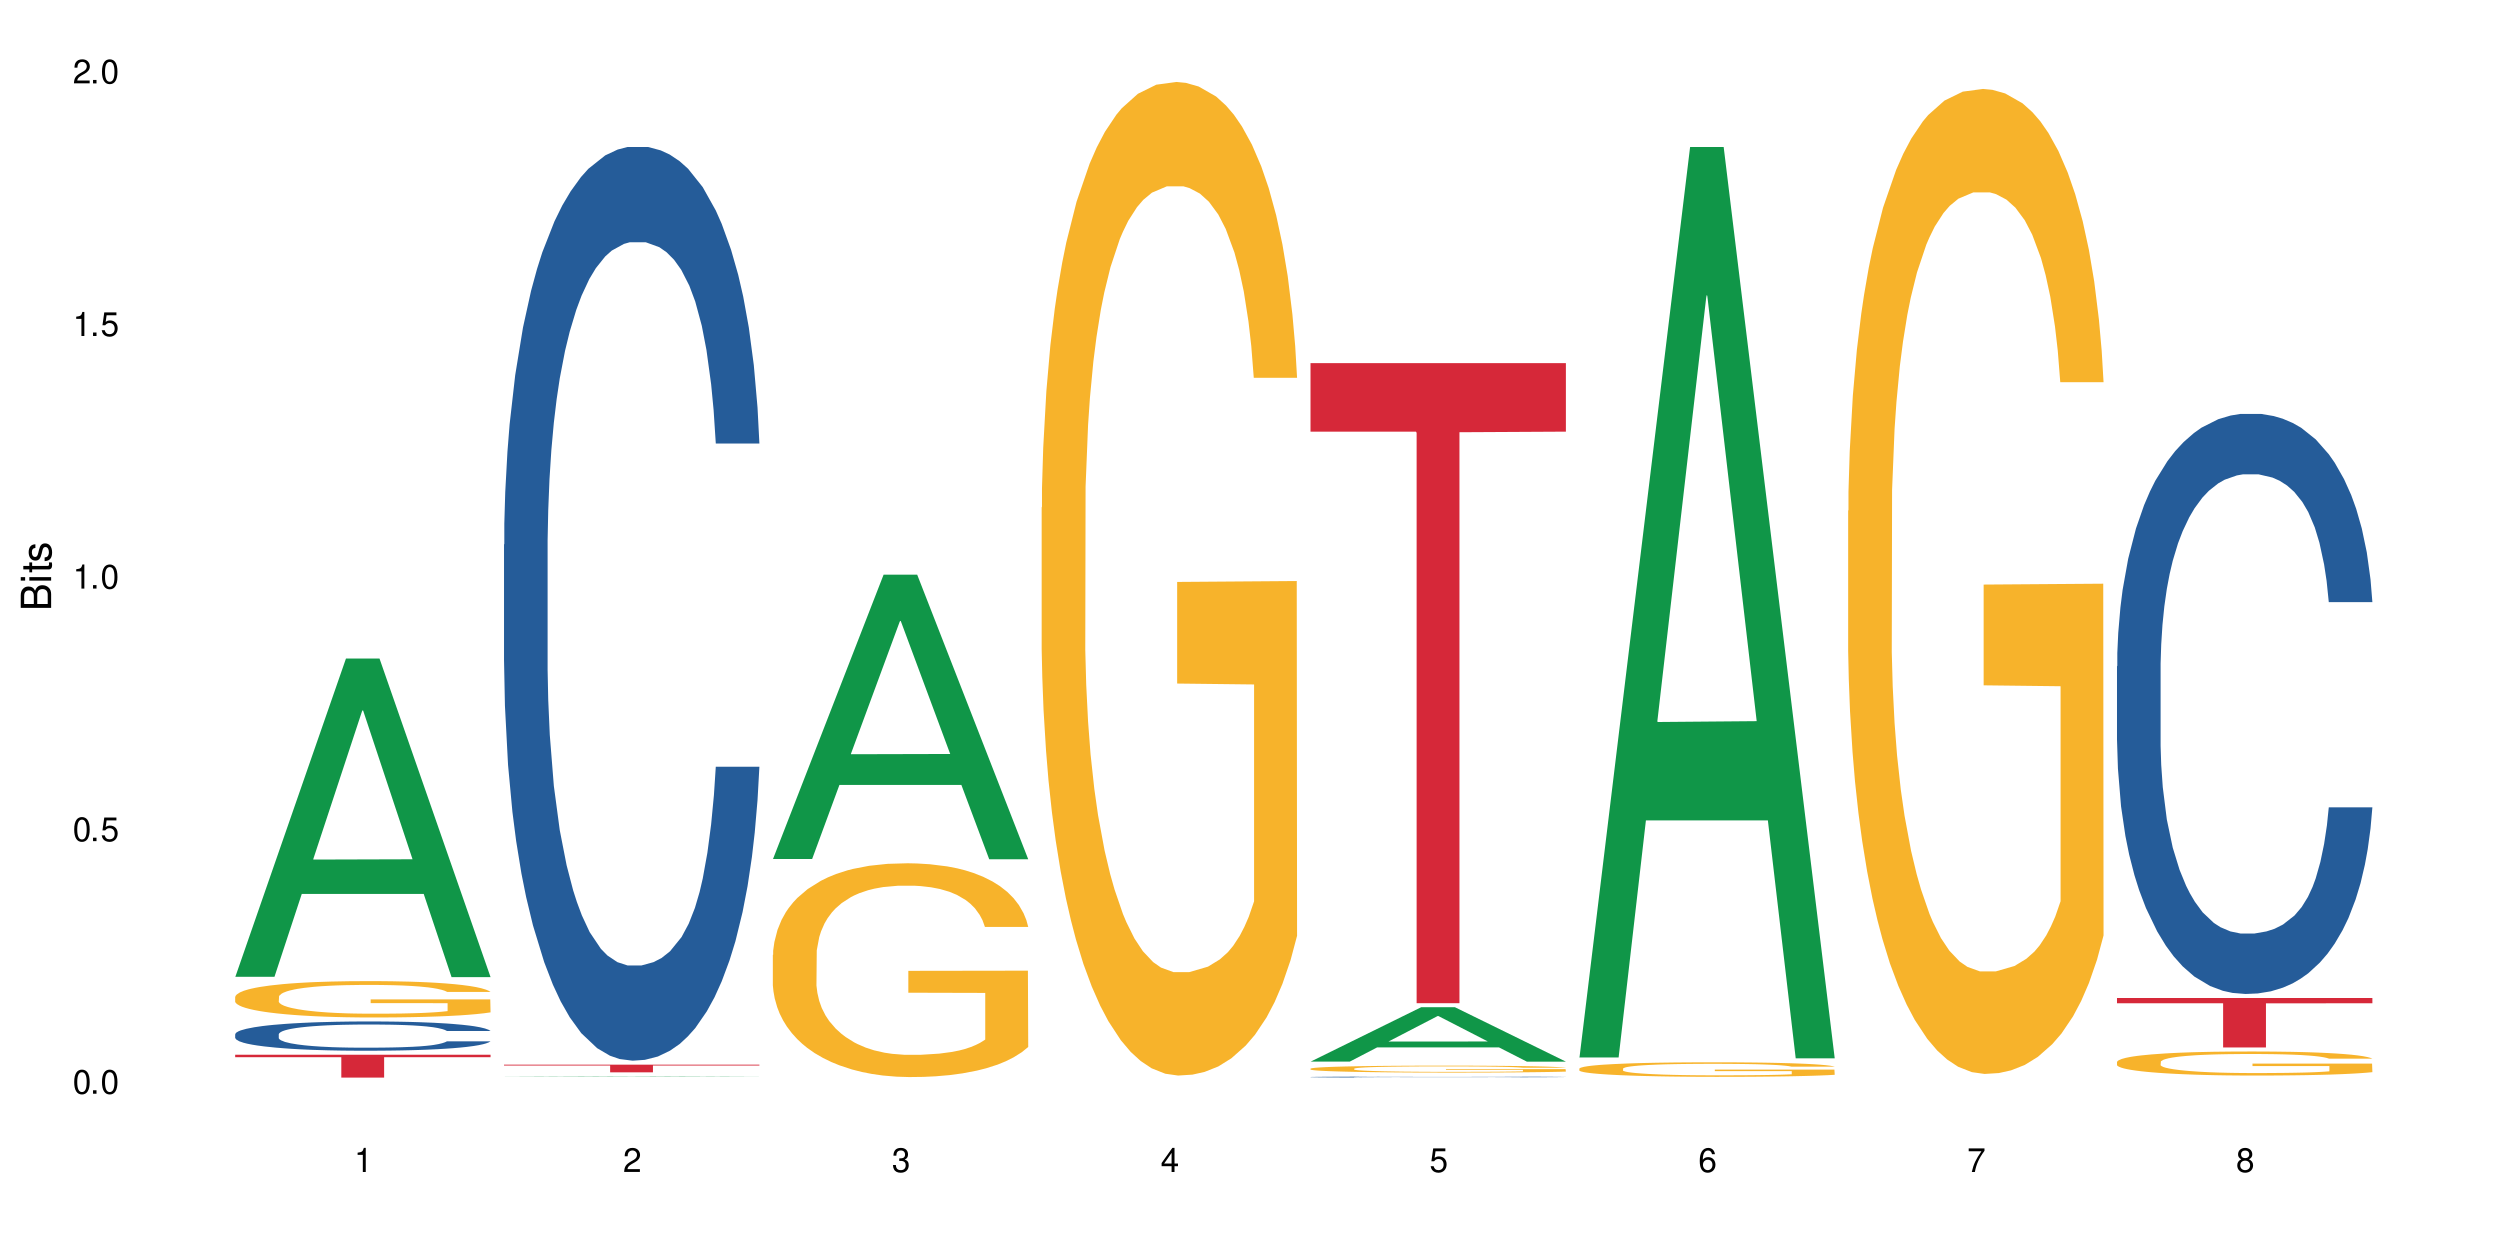
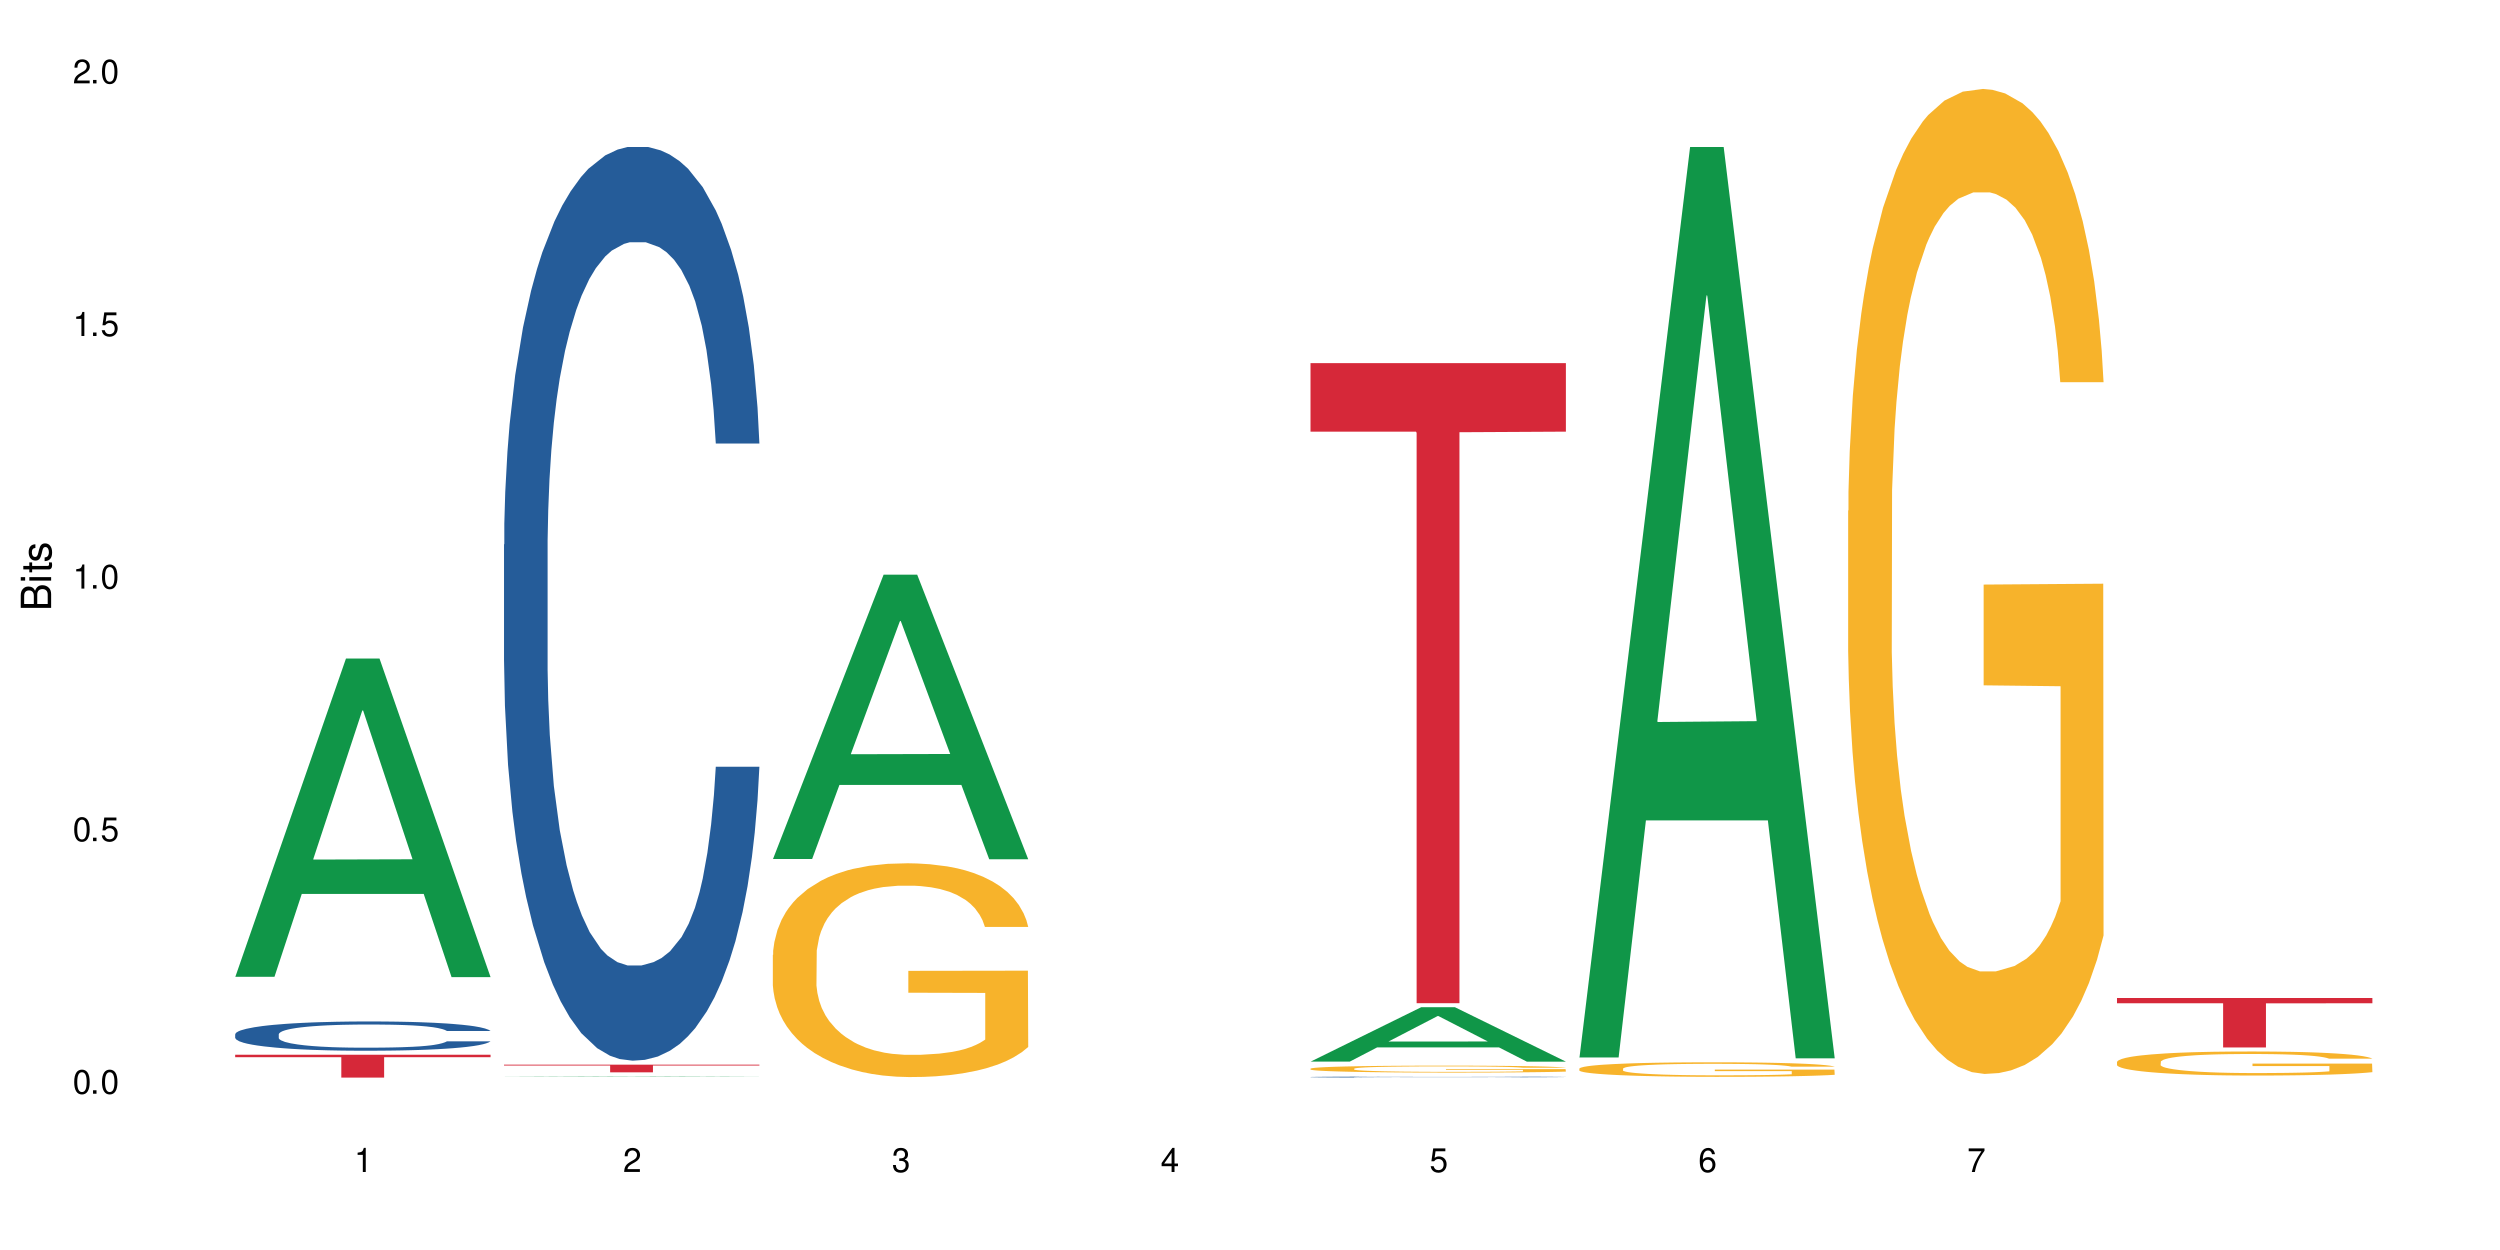
<svg xmlns="http://www.w3.org/2000/svg" xmlns:xlink="http://www.w3.org/1999/xlink" width="720" height="360" viewBox="0 0 720 360">
  <defs>
    <g>
      <g id="glyph-0-0">
</g>
      <g id="glyph-0-1">
        <path d="M 2.641 -6.938 C 2 -6.938 1.422 -6.656 1.078 -6.172 C 0.641 -5.562 0.406 -4.641 0.406 -3.359 C 0.406 -1.016 1.188 0.219 2.641 0.219 C 4.078 0.219 4.859 -1.016 4.859 -3.297 C 4.859 -4.641 4.656 -5.547 4.203 -6.172 C 3.844 -6.656 3.281 -6.938 2.641 -6.938 Z M 2.641 -6.188 C 3.547 -6.188 4 -5.25 4 -3.375 C 4 -1.406 3.562 -0.484 2.625 -0.484 C 1.734 -0.484 1.281 -1.438 1.281 -3.344 C 1.281 -5.25 1.734 -6.188 2.641 -6.188 Z M 2.641 -6.188 " />
      </g>
      <g id="glyph-0-2">
        <path d="M 1.828 -1 L 0.828 -1 L 0.828 0 L 1.828 0 Z M 1.828 -1 " />
      </g>
      <g id="glyph-0-3">
        <path d="M 4.562 -6.797 L 1.062 -6.797 L 0.547 -3.094 L 1.328 -3.094 C 1.719 -3.562 2.047 -3.734 2.578 -3.734 C 3.484 -3.734 4.062 -3.109 4.062 -2.094 C 4.062 -1.125 3.484 -0.531 2.578 -0.531 C 1.828 -0.531 1.375 -0.906 1.188 -1.672 L 0.328 -1.672 C 0.453 -1.109 0.547 -0.844 0.75 -0.594 C 1.125 -0.078 1.828 0.219 2.594 0.219 C 3.969 0.219 4.922 -0.781 4.922 -2.219 C 4.922 -3.562 4.031 -4.484 2.719 -4.484 C 2.25 -4.484 1.859 -4.359 1.469 -4.062 L 1.734 -5.969 L 4.562 -5.969 Z M 4.562 -6.797 " />
      </g>
      <g id="glyph-0-4">
        <path d="M 2.484 -4.938 L 2.484 0 L 3.328 0 L 3.328 -6.938 L 2.766 -6.938 C 2.469 -5.875 2.281 -5.734 0.984 -5.562 L 0.984 -4.938 Z M 2.484 -4.938 " />
      </g>
      <g id="glyph-0-5">
        <path d="M 4.859 -0.828 L 1.281 -0.828 C 1.359 -1.406 1.672 -1.781 2.5 -2.281 L 3.469 -2.828 C 4.406 -3.344 4.906 -4.062 4.906 -4.906 C 4.906 -5.484 4.672 -6.031 4.266 -6.406 C 3.859 -6.766 3.375 -6.938 2.719 -6.938 C 1.859 -6.938 1.219 -6.625 0.844 -6.031 C 0.609 -5.672 0.5 -5.234 0.484 -4.531 L 1.328 -4.531 C 1.359 -5.016 1.406 -5.281 1.531 -5.516 C 1.75 -5.938 2.188 -6.203 2.703 -6.203 C 3.469 -6.203 4.031 -5.641 4.031 -4.891 C 4.031 -4.344 3.719 -3.859 3.125 -3.516 L 2.234 -3 C 0.812 -2.172 0.406 -1.531 0.328 -0.016 L 4.859 -0.016 Z M 4.859 -0.828 " />
      </g>
      <g id="glyph-0-6">
        <path d="M 2.125 -3.188 L 2.578 -3.188 C 3.5 -3.188 3.984 -2.766 3.984 -1.922 C 3.984 -1.062 3.469 -0.531 2.594 -0.531 C 1.656 -0.531 1.203 -1 1.156 -2.016 L 0.312 -2.016 C 0.344 -1.453 0.438 -1.094 0.609 -0.781 C 0.953 -0.109 1.625 0.219 2.547 0.219 C 3.953 0.219 4.859 -0.625 4.859 -1.938 C 4.859 -2.828 4.516 -3.297 3.703 -3.594 C 4.344 -3.844 4.656 -4.328 4.656 -5.031 C 4.656 -6.219 3.875 -6.938 2.578 -6.938 C 1.203 -6.938 0.484 -6.172 0.453 -4.703 L 1.297 -4.703 C 1.312 -5.125 1.344 -5.359 1.453 -5.578 C 1.641 -5.969 2.062 -6.203 2.594 -6.203 C 3.344 -6.203 3.797 -5.75 3.797 -5 C 3.797 -4.516 3.609 -4.219 3.25 -4.047 C 3.016 -3.953 2.703 -3.922 2.125 -3.906 Z M 2.125 -3.188 " />
      </g>
      <g id="glyph-0-7">
        <path d="M 3.141 -1.672 L 3.141 0 L 3.984 0 L 3.984 -1.672 L 4.984 -1.672 L 4.984 -2.438 L 3.984 -2.438 L 3.984 -6.938 L 3.359 -6.938 L 0.266 -2.578 L 0.266 -1.672 Z M 3.141 -2.438 L 1 -2.438 L 3.141 -5.5 Z M 3.141 -2.438 " />
      </g>
      <g id="glyph-0-8">
        <path d="M 4.781 -5.125 C 4.609 -6.266 3.891 -6.938 2.844 -6.938 C 2.094 -6.938 1.422 -6.578 1.031 -5.953 C 0.594 -5.266 0.406 -4.422 0.406 -3.172 C 0.406 -2 0.578 -1.25 0.984 -0.641 C 1.359 -0.078 1.953 0.219 2.703 0.219 C 3.984 0.219 4.922 -0.75 4.922 -2.094 C 4.922 -3.375 4.062 -4.281 2.844 -4.281 C 2.172 -4.281 1.641 -4.031 1.281 -3.516 C 1.281 -5.234 1.828 -6.188 2.797 -6.188 C 3.391 -6.188 3.797 -5.797 3.938 -5.125 Z M 2.734 -3.531 C 3.547 -3.531 4.062 -2.953 4.062 -2.031 C 4.062 -1.156 3.484 -0.531 2.703 -0.531 C 1.922 -0.531 1.328 -1.188 1.328 -2.078 C 1.328 -2.938 1.906 -3.531 2.734 -3.531 Z M 2.734 -3.531 " />
      </g>
      <g id="glyph-0-9">
        <path d="M 4.984 -6.797 L 0.438 -6.797 L 0.438 -5.969 L 4.109 -5.969 C 2.5 -3.656 1.828 -2.234 1.328 0 L 2.219 0 C 2.594 -2.172 3.453 -4.047 4.984 -6.094 Z M 4.984 -6.797 " />
      </g>
      <g id="glyph-0-10">
-         <path d="M 3.75 -3.656 C 4.469 -4.094 4.688 -4.438 4.688 -5.078 C 4.688 -6.172 3.844 -6.938 2.641 -6.938 C 1.438 -6.938 0.594 -6.172 0.594 -5.094 C 0.594 -4.438 0.812 -4.094 1.516 -3.656 C 0.734 -3.266 0.359 -2.703 0.359 -1.922 C 0.359 -0.656 1.281 0.219 2.641 0.219 C 3.984 0.219 4.922 -0.656 4.922 -1.922 C 4.922 -2.703 4.531 -3.266 3.75 -3.656 Z M 2.641 -6.188 C 3.359 -6.188 3.812 -5.75 3.812 -5.062 C 3.812 -4.406 3.344 -3.984 2.641 -3.984 C 1.922 -3.984 1.453 -4.406 1.453 -5.078 C 1.453 -5.75 1.922 -6.188 2.641 -6.188 Z M 2.641 -3.266 C 3.484 -3.266 4.062 -2.719 4.062 -1.906 C 4.062 -1.078 3.484 -0.531 2.625 -0.531 C 1.797 -0.531 1.219 -1.094 1.219 -1.906 C 1.219 -2.719 1.781 -3.266 2.641 -3.266 Z M 2.641 -3.266 " />
-       </g>
+         </g>
      <g id="glyph-1-0">
</g>
      <g id="glyph-1-1">
        <path d="M 0 -0.953 L 0 -4.891 C 0 -5.719 -0.234 -6.344 -0.734 -6.797 C -1.188 -7.234 -1.812 -7.469 -2.5 -7.469 C -3.547 -7.469 -4.188 -7 -4.625 -5.875 C -4.984 -6.688 -5.625 -7.094 -6.531 -7.094 C -7.172 -7.094 -7.734 -6.859 -8.141 -6.391 C -8.562 -5.922 -8.75 -5.344 -8.75 -4.5 L -8.75 -0.953 Z M -4.984 -2.062 L -7.766 -2.062 L -7.766 -4.219 C -7.766 -4.844 -7.688 -5.203 -7.453 -5.5 C -7.219 -5.812 -6.859 -5.969 -6.375 -5.969 C -5.891 -5.969 -5.531 -5.812 -5.297 -5.5 C -5.062 -5.203 -4.984 -4.844 -4.984 -4.219 Z M -0.984 -2.062 L -4 -2.062 L -4 -4.781 C -4 -5.766 -3.438 -6.359 -2.484 -6.359 C -1.547 -6.359 -0.984 -5.766 -0.984 -4.781 Z M -0.984 -2.062 " />
      </g>
      <g id="glyph-1-2">
        <path d="M -6.281 -1.797 L -6.281 -0.797 L 0 -0.797 L 0 -1.797 Z M -8.75 -1.797 L -8.75 -0.797 L -7.484 -0.797 L -7.484 -1.797 Z M -8.75 -1.797 " />
      </g>
      <g id="glyph-1-3">
        <path d="M -6.281 -3.047 L -6.281 -2.016 L -8.016 -2.016 L -8.016 -1.016 L -6.281 -1.016 L -6.281 -0.172 L -5.469 -0.172 L -5.469 -1.016 L -0.719 -1.016 C -0.078 -1.016 0.281 -1.453 0.281 -2.234 C 0.281 -2.5 0.25 -2.719 0.188 -3.047 L -0.641 -3.047 C -0.609 -2.906 -0.594 -2.766 -0.594 -2.562 C -0.594 -2.141 -0.719 -2.016 -1.156 -2.016 L -5.469 -2.016 L -5.469 -3.047 Z M -6.281 -3.047 " />
      </g>
      <g id="glyph-1-4">
        <path d="M -4.531 -5.25 C -5.766 -5.25 -6.469 -4.422 -6.469 -2.969 C -6.469 -1.516 -5.719 -0.562 -4.547 -0.562 C -3.562 -0.562 -3.094 -1.062 -2.734 -2.562 L -2.516 -3.484 C -2.344 -4.188 -2.094 -4.469 -1.641 -4.469 C -1.047 -4.469 -0.641 -3.875 -0.641 -3 C -0.641 -2.453 -0.797 -2 -1.062 -1.75 C -1.25 -1.594 -1.422 -1.531 -1.875 -1.469 L -1.875 -0.406 C -0.422 -0.453 0.281 -1.266 0.281 -2.922 C 0.281 -4.5 -0.5 -5.516 -1.719 -5.516 C -2.656 -5.516 -3.172 -4.984 -3.469 -3.734 L -3.703 -2.766 C -3.891 -1.953 -4.156 -1.609 -4.594 -1.609 C -5.188 -1.609 -5.547 -2.125 -5.547 -2.938 C -5.547 -3.75 -5.203 -4.172 -4.531 -4.203 Z M -4.531 -5.25 " />
      </g>
    </g>
  </defs>
  <rect x="-72" y="-36" width="864" height="432" fill="rgb(100%, 100%, 100%)" fill-opacity="1" />
  <path fill-rule="nonzero" fill="rgb(6.275%, 58.824%, 28.235%)" fill-opacity="1" d="M 67.73 281.324 L 67.809 281.238 L 99.637 189.664 L 109.301 189.664 L 141.281 281.41 L 130.047 281.41 L 122.031 257.461 L 86.906 257.461 L 79.047 281.324 L 67.73 281.324 L 90.285 247.555 L 118.809 247.469 L 104.586 204.652 L 104.43 204.566 L 104.27 204.824 L 90.207 247.469 L 90.285 247.555 Z M 67.73 281.324 " />
  <path fill-rule="nonzero" fill="rgb(14.51%, 36.078%, 60%)" fill-opacity="1" d="M 67.73 297.855 L 67.82 297.848 L 67.82 297.66 L 68.09 297.367 L 68.719 297 L 69.344 296.746 L 70.961 296.293 L 73.203 295.852 L 75.535 295.512 L 77.238 295.312 L 78.766 295.16 L 82.262 294.875 L 84.504 294.727 L 86.926 294.598 L 89.887 294.465 L 92.039 294.391 L 96.883 294.266 L 100.469 294.211 L 103.25 294.188 L 109.262 294.188 L 112.848 294.219 L 115.449 294.258 L 118.32 294.32 L 120.742 294.391 L 124.957 294.559 L 128.727 294.773 L 130.43 294.898 L 133.121 295.137 L 135.184 295.367 L 136.617 295.566 L 138.234 295.852 L 139.668 296.199 L 140.746 296.59 L 141.281 296.922 L 128.727 296.922 L 128.098 296.613 L 127.379 296.375 L 126.035 296.059 L 124.688 295.836 L 122.805 295.613 L 121.102 295.469 L 118.77 295.32 L 116.707 295.23 L 114.555 295.16 L 112.488 295.113 L 108.543 295.066 L 103.969 295.066 L 102.266 295.082 L 98.766 295.145 L 96.883 295.199 L 94.191 295.305 L 92.309 295.406 L 90.066 295.559 L 88.539 295.691 L 86.656 295.891 L 85.312 296.066 L 83.785 296.32 L 82.891 296.516 L 82.082 296.73 L 81.363 296.984 L 80.828 297.254 L 80.469 297.539 L 80.289 297.816 L 80.289 299.008 L 80.469 299.285 L 80.918 299.609 L 82.082 300.078 L 83.785 300.488 L 85.762 300.812 L 87.645 301.043 L 88.719 301.148 L 90.156 301.273 L 92.398 301.426 L 95.629 301.582 L 97.512 301.641 L 100.383 301.703 L 103.34 301.734 L 107.289 301.734 L 110.785 301.703 L 113.117 301.664 L 115.539 301.605 L 118.859 301.473 L 120.922 301.352 L 122.715 301.203 L 124.062 301.059 L 124.957 300.934 L 126.305 300.695 L 127.379 300.434 L 128.188 300.164 L 128.727 299.902 L 141.281 299.902 L 140.746 300.211 L 139.938 300.512 L 139.129 300.734 L 137.875 301.004 L 136.441 301.242 L 134.375 301.512 L 132.672 301.688 L 130.43 301.883 L 128.367 302.027 L 126.125 302.16 L 122.805 302.312 L 120.652 302.391 L 118.32 302.457 L 115.539 302.52 L 112.043 302.574 L 108.273 302.605 L 104.777 302.613 L 101.008 302.598 L 98.227 302.566 L 94.551 302.496 L 89.977 302.359 L 86.656 302.211 L 84.055 302.066 L 81.812 301.91 L 79.301 301.703 L 76.074 301.367 L 74.098 301.102 L 72.754 300.887 L 71.23 300.586 L 70.152 300.316 L 68.898 299.887 L 68 299.34 L 67.73 298.918 Z M 67.73 297.855 " />
-   <path fill-rule="nonzero" fill="rgb(96.863%, 70.196%, 16.863%)" fill-opacity="1" d="M 67.73 287.051 L 67.82 287.039 L 67.82 286.848 L 68.18 286.418 L 69.078 285.824 L 70.242 285.336 L 71.5 284.953 L 72.305 284.754 L 73.652 284.465 L 74.816 284.254 L 77.777 283.824 L 81.543 283.422 L 83.609 283.25 L 85.941 283.09 L 89.258 282.906 L 90.785 282.84 L 95.449 282.688 L 100.738 282.59 L 106.57 282.562 L 109.262 282.57 L 112.938 282.609 L 117.961 282.715 L 120.832 282.812 L 123.074 282.906 L 125.406 283.031 L 128.277 283.223 L 130.969 283.453 L 133.121 283.684 L 135.273 283.969 L 137.066 284.273 L 138.594 284.609 L 139.938 285.012 L 140.746 285.348 L 141.281 285.68 L 128.816 285.68 L 128.098 285.348 L 127.289 285.09 L 125.945 284.773 L 124.598 284.543 L 123.254 284.359 L 120.742 284.113 L 118.59 283.961 L 115.898 283.824 L 113.297 283.738 L 110.336 283.684 L 108.543 283.664 L 103.789 283.664 L 99.484 283.73 L 96.973 283.805 L 95.18 283.883 L 92.668 284.027 L 91.141 284.141 L 90.246 284.219 L 87.555 284.516 L 85.762 284.781 L 84.773 284.965 L 83.52 285.25 L 82.621 285.508 L 81.633 285.891 L 81.098 286.18 L 80.379 286.828 L 80.289 288.551 L 80.559 288.914 L 81.098 289.309 L 81.812 289.652 L 82.891 290.016 L 83.965 290.293 L 85.852 290.664 L 87.465 290.914 L 88.719 291.078 L 91.141 291.336 L 92.129 291.422 L 94.461 291.594 L 96.883 291.727 L 99.844 291.844 L 102.086 291.898 L 105.672 291.945 L 110.246 291.945 L 115.629 291.891 L 119.039 291.812 L 121.371 291.738 L 122.895 291.668 L 124.777 291.562 L 126.125 291.469 L 127.379 291.363 L 128.906 291.199 L 128.906 288.914 L 106.75 288.906 L 106.75 287.832 L 141.195 287.824 L 141.281 291.562 L 139.398 291.824 L 137.066 292.07 L 134.824 292.262 L 132.492 292.426 L 129.176 292.605 L 126.484 292.723 L 122.355 292.855 L 118.59 292.941 L 114.645 293 L 111.145 293.027 L 107.02 293.039 L 103.34 293.02 L 99.395 292.961 L 96.254 292.883 L 93.383 292.789 L 90.516 292.664 L 86.926 292.465 L 84.594 292.301 L 82.172 292.102 L 79.75 291.859 L 77.598 291.602 L 76.164 291.402 L 74.727 291.172 L 73.203 290.887 L 71.766 290.559 L 70.691 290.262 L 69.703 289.93 L 68.988 289.613 L 68.27 289.184 L 67.91 288.84 L 67.73 288.543 Z M 67.73 287.051 " />
  <path fill-rule="nonzero" fill="rgb(83.922%, 15.686%, 22.353%)" fill-opacity="1" d="M 67.73 303.766 L 141.281 303.766 L 141.281 304.469 L 110.629 304.477 L 110.629 310.344 L 98.297 310.344 L 98.297 304.48 L 98.117 304.469 L 67.73 304.469 Z M 67.73 303.766 " />
  <path fill-rule="nonzero" fill="rgb(6.275%, 58.824%, 28.235%)" fill-opacity="1" d="M 145.156 310.129 L 145.234 310.129 L 177.059 309.984 L 186.723 309.984 L 218.707 310.129 L 207.469 310.129 L 199.453 310.09 L 164.328 310.09 L 156.469 310.129 L 145.156 310.129 L 167.707 310.074 L 196.23 310.074 L 182.008 310.008 L 181.695 310.008 L 167.629 310.074 L 167.707 310.074 Z M 145.156 310.129 " />
  <path fill-rule="nonzero" fill="rgb(14.51%, 36.078%, 60%)" fill-opacity="1" d="M 145.156 156.836 L 145.242 156.594 L 145.242 150.82 L 145.512 141.684 L 146.141 130.137 L 146.77 122.199 L 148.383 108.008 L 150.625 94.297 L 152.957 83.715 L 154.664 77.461 L 156.188 72.652 L 159.684 63.75 L 161.93 59.18 L 164.352 55.094 L 167.309 51.004 L 169.461 48.598 L 174.305 44.75 L 177.895 43.066 L 180.676 42.344 L 186.684 42.344 L 190.273 43.305 L 192.875 44.508 L 195.742 46.434 L 198.164 48.598 L 202.383 53.891 L 206.148 60.625 L 207.852 64.473 L 210.543 71.93 L 212.605 79.145 L 214.043 85.398 L 215.656 94.297 L 217.094 105.121 L 218.168 117.387 L 218.707 127.73 L 206.148 127.73 L 205.52 118.109 L 204.805 110.652 L 203.457 100.793 L 202.113 93.816 L 200.23 86.84 L 198.523 82.273 L 196.191 77.703 L 194.129 74.816 L 191.977 72.652 L 189.914 71.207 L 185.969 69.766 L 181.391 69.766 L 179.688 70.246 L 176.191 72.168 L 174.305 73.852 L 171.613 77.219 L 169.73 80.348 L 167.488 85.156 L 165.965 89.246 L 164.082 95.5 L 162.734 101.031 L 161.211 108.969 L 160.312 114.984 L 159.508 121.719 L 158.789 129.656 L 158.25 138.074 L 157.891 146.973 L 157.711 155.633 L 157.711 192.914 L 157.891 201.574 L 158.34 211.676 L 159.508 226.348 L 161.211 239.094 L 163.184 249.195 L 165.066 256.414 L 166.145 259.781 L 167.578 263.629 L 169.82 268.438 L 173.051 273.25 L 174.934 275.176 L 177.805 277.098 L 180.766 278.059 L 184.711 278.059 L 188.211 277.098 L 190.543 275.895 L 192.965 273.973 L 196.281 269.883 L 198.344 266.035 L 200.141 261.465 L 201.484 256.895 L 202.383 253.047 L 203.727 245.59 L 204.805 237.41 L 205.609 228.992 L 206.148 220.816 L 218.707 220.816 L 218.168 230.438 L 217.359 239.816 L 216.555 246.793 L 215.297 255.211 L 213.863 262.668 L 211.801 271.086 L 210.094 276.617 L 207.852 282.629 L 205.789 287.199 L 203.547 291.289 L 200.23 296.102 L 198.074 298.504 L 195.742 300.672 L 192.965 302.594 L 189.465 304.277 L 185.699 305.238 L 182.199 305.48 L 178.434 305 L 175.652 304.039 L 171.973 301.871 L 167.398 297.543 L 164.082 292.973 L 161.48 288.402 L 159.238 283.594 L 156.727 277.098 L 153.496 266.516 L 151.523 258.336 L 150.176 251.602 L 148.652 242.223 L 147.574 233.805 L 146.32 220.336 L 145.422 203.258 L 145.156 190.027 Z M 145.156 156.836 " />
  <path fill-rule="nonzero" fill="rgb(83.922%, 15.686%, 22.353%)" fill-opacity="1" d="M 145.156 306.633 L 218.707 306.633 L 218.707 306.867 L 188.051 306.871 L 188.051 308.832 L 175.719 308.832 L 175.719 306.871 L 175.539 306.867 L 145.156 306.867 Z M 145.156 306.633 " />
  <path fill-rule="nonzero" fill="rgb(6.275%, 58.824%, 28.235%)" fill-opacity="1" d="M 222.578 247.395 L 222.656 247.316 L 254.48 165.496 L 264.148 165.496 L 296.129 247.469 L 284.895 247.469 L 276.879 226.07 L 241.75 226.07 L 233.895 247.395 L 222.578 247.395 L 245.129 217.219 L 273.656 217.145 L 259.434 178.887 L 259.273 178.812 L 259.117 179.043 L 245.051 217.145 L 245.129 217.219 Z M 222.578 247.395 " />
  <path fill-rule="nonzero" fill="rgb(96.863%, 70.196%, 16.863%)" fill-opacity="1" d="M 222.578 274.996 L 222.668 274.938 L 222.668 273.812 L 223.027 271.285 L 223.922 267.797 L 225.09 264.93 L 226.344 262.68 L 227.152 261.5 L 228.496 259.812 L 229.664 258.574 L 232.625 256.043 L 236.391 253.684 L 238.453 252.672 L 240.785 251.715 L 244.105 250.645 L 245.629 250.254 L 250.293 249.352 L 255.586 248.789 L 261.418 248.621 L 264.109 248.68 L 267.785 248.902 L 272.809 249.523 L 275.68 250.082 L 277.922 250.645 L 280.254 251.379 L 283.125 252.5 L 285.816 253.852 L 287.969 255.199 L 290.121 256.887 L 291.914 258.688 L 293.438 260.656 L 294.785 263.016 L 295.59 264.984 L 296.129 266.953 L 283.66 266.953 L 282.945 264.984 L 282.137 263.469 L 280.793 261.613 L 279.445 260.262 L 278.102 259.195 L 275.59 257.73 L 273.438 256.832 L 270.746 256.043 L 268.145 255.539 L 265.184 255.199 L 263.391 255.09 L 258.637 255.09 L 254.332 255.48 L 251.82 255.934 L 250.023 256.383 L 247.512 257.227 L 245.988 257.898 L 245.094 258.352 L 242.402 260.094 L 240.605 261.668 L 239.621 262.734 L 238.363 264.422 L 237.469 265.941 L 236.48 268.191 L 235.941 269.879 L 235.227 273.703 L 235.137 283.824 L 235.406 285.961 L 235.941 288.266 L 236.66 290.289 L 237.738 292.426 L 238.812 294.059 L 240.695 296.25 L 242.312 297.711 L 243.566 298.668 L 245.988 300.188 L 246.977 300.691 L 249.309 301.703 L 251.73 302.492 L 254.691 303.168 L 256.934 303.504 L 260.52 303.785 L 265.094 303.785 L 270.477 303.449 L 273.887 302.996 L 276.219 302.547 L 277.742 302.156 L 279.625 301.535 L 280.973 300.973 L 282.227 300.355 L 283.75 299.398 L 283.75 285.961 L 261.598 285.902 L 261.598 279.605 L 296.039 279.551 L 296.129 301.535 L 294.246 303.055 L 291.914 304.516 L 289.672 305.641 L 287.34 306.598 L 284.02 307.664 L 281.328 308.34 L 277.203 309.129 L 273.438 309.633 L 269.488 309.973 L 265.992 310.141 L 261.867 310.195 L 258.188 310.082 L 254.242 309.746 L 251.102 309.297 L 248.23 308.734 L 245.359 308.004 L 241.773 306.82 L 239.441 305.867 L 237.02 304.684 L 234.598 303.277 L 232.445 301.762 L 231.008 300.578 L 229.574 299.23 L 228.051 297.543 L 226.613 295.633 L 225.539 293.887 L 224.551 291.922 L 223.832 290.066 L 223.117 287.535 L 222.758 285.512 L 222.578 283.766 Z M 222.578 274.996 " />
-   <path fill-rule="nonzero" fill="rgb(96.863%, 70.196%, 16.863%)" fill-opacity="1" d="M 300 146.168 L 300.09 145.906 L 300.09 140.68 L 300.449 128.922 L 301.348 112.719 L 302.512 99.391 L 303.77 88.938 L 304.574 83.449 L 305.922 75.609 L 307.086 69.863 L 310.047 58.102 L 313.816 47.125 L 315.879 42.422 L 318.211 37.98 L 321.527 33.016 L 323.055 31.188 L 327.719 27.004 L 333.012 24.391 L 338.84 23.605 L 341.531 23.867 L 345.207 24.914 L 350.23 27.789 L 353.102 30.402 L 355.344 33.016 L 357.676 36.414 L 360.547 41.641 L 363.238 47.91 L 365.391 54.184 L 367.543 62.023 L 369.336 70.383 L 370.863 79.531 L 372.207 90.508 L 373.016 99.652 L 373.555 108.801 L 361.086 108.801 L 360.367 99.652 L 359.559 92.598 L 358.215 83.973 L 356.871 77.703 L 355.523 72.734 L 353.012 65.941 L 350.859 61.762 L 348.168 58.102 L 345.566 55.75 L 342.609 54.184 L 340.812 53.66 L 336.059 53.66 L 331.754 55.488 L 329.242 57.578 L 327.449 59.672 L 324.938 63.59 L 323.414 66.727 L 322.516 68.816 L 319.824 76.918 L 318.031 84.234 L 317.043 89.199 L 315.789 97.039 L 314.891 104.094 L 313.902 114.547 L 313.367 122.387 L 312.648 140.156 L 312.559 187.195 L 312.828 197.125 L 313.367 207.84 L 314.082 217.25 L 315.16 227.18 L 316.234 234.758 L 318.121 244.949 L 319.734 251.742 L 320.992 256.188 L 323.414 263.242 L 324.398 265.594 L 326.73 270.297 L 329.152 273.957 L 332.113 277.09 L 334.355 278.66 L 337.941 279.965 L 342.52 279.965 L 347.898 278.398 L 351.309 276.309 L 353.641 274.219 L 355.164 272.387 L 357.047 269.512 L 358.395 266.898 L 359.648 264.027 L 361.176 259.582 L 361.176 197.125 L 339.02 196.863 L 339.02 167.598 L 373.465 167.336 L 373.555 269.512 L 371.668 276.57 L 369.336 283.363 L 367.094 288.59 L 364.762 293.031 L 361.445 297.996 L 358.754 301.133 L 354.629 304.793 L 350.859 307.145 L 346.914 308.711 L 343.414 309.496 L 339.289 309.758 L 335.609 309.234 L 331.664 307.668 L 328.523 305.574 L 325.656 302.961 L 322.785 299.566 L 319.195 294.078 L 316.863 289.637 L 314.441 284.148 L 312.02 277.613 L 309.867 270.559 L 308.434 265.07 L 306.996 258.801 L 305.473 250.961 L 304.039 242.074 L 302.961 233.973 L 301.973 224.828 L 301.258 216.203 L 300.539 204.445 L 300.18 195.035 L 300 186.934 Z M 300 146.168 " />
  <path fill-rule="nonzero" fill="rgb(6.275%, 58.824%, 28.235%)" fill-opacity="1" d="M 377.426 305.742 L 377.504 305.727 L 409.328 290.066 L 418.992 290.066 L 450.977 305.754 L 439.738 305.754 L 431.723 301.66 L 396.598 301.66 L 388.738 305.742 L 377.426 305.742 L 399.977 299.965 L 428.504 299.949 L 414.277 292.629 L 414.121 292.613 L 413.965 292.656 L 399.898 299.949 L 399.977 299.965 Z M 377.426 305.742 " />
  <path fill-rule="nonzero" fill="rgb(14.51%, 36.078%, 60%)" fill-opacity="1" d="M 377.426 310.18 L 377.516 310.18 L 377.516 310.176 L 377.781 310.164 L 378.41 310.152 L 379.039 310.145 L 380.652 310.129 L 382.895 310.113 L 385.227 310.102 L 386.934 310.094 L 388.457 310.09 L 391.957 310.078 L 394.199 310.074 L 396.621 310.07 L 399.578 310.066 L 401.734 310.062 L 406.574 310.059 L 410.164 310.055 L 422.543 310.055 L 425.145 310.059 L 428.016 310.059 L 430.438 310.062 L 434.652 310.066 L 438.418 310.074 L 440.125 310.078 L 442.812 310.086 L 444.879 310.094 L 446.312 310.102 L 447.926 310.113 L 449.363 310.125 L 450.438 310.137 L 450.977 310.148 L 438.418 310.148 L 437.789 310.137 L 437.074 310.129 L 435.727 310.121 L 434.383 310.113 L 432.5 310.105 L 430.793 310.098 L 428.461 310.094 L 426.398 310.09 L 424.246 310.09 L 422.184 310.086 L 408.461 310.086 L 406.574 310.09 L 403.887 310.094 L 402 310.098 L 399.758 310.102 L 398.234 310.105 L 396.352 310.113 L 395.004 310.121 L 393.48 310.129 L 392.582 310.137 L 391.777 310.141 L 391.059 310.152 L 390.52 310.16 L 390.16 310.172 L 389.98 310.18 L 389.98 310.223 L 390.16 310.23 L 390.609 310.242 L 391.777 310.258 L 393.48 310.273 L 395.453 310.281 L 397.336 310.289 L 398.414 310.293 L 399.848 310.297 L 402.09 310.305 L 405.32 310.309 L 407.203 310.312 L 410.074 310.312 L 413.035 310.316 L 416.98 310.316 L 420.48 310.312 L 422.812 310.312 L 425.234 310.309 L 428.551 310.305 L 430.613 310.301 L 432.41 310.297 L 433.754 310.293 L 434.652 310.285 L 435.996 310.277 L 437.074 310.27 L 437.879 310.262 L 438.418 310.25 L 450.977 310.25 L 450.438 310.262 L 449.633 310.273 L 448.824 310.281 L 447.566 310.289 L 446.133 310.297 L 444.07 310.309 L 442.367 310.312 L 440.125 310.32 L 438.059 310.324 L 435.816 310.328 L 432.5 310.336 L 430.348 310.336 L 428.016 310.34 L 425.234 310.34 L 421.734 310.344 L 407.922 310.344 L 404.242 310.34 L 399.668 310.336 L 396.352 310.332 L 393.75 310.324 L 391.508 310.32 L 388.996 310.312 L 385.766 310.301 L 383.793 310.293 L 382.449 310.285 L 380.922 310.273 L 379.848 310.266 L 378.59 310.25 L 377.695 310.23 L 377.426 310.219 Z M 377.426 310.18 " />
  <path fill-rule="nonzero" fill="rgb(96.863%, 70.196%, 16.863%)" fill-opacity="1" d="M 377.426 307.762 L 377.516 307.762 L 377.516 307.723 L 377.871 307.641 L 378.77 307.527 L 379.938 307.434 L 381.191 307.363 L 382 307.324 L 383.344 307.27 L 384.512 307.23 L 387.469 307.148 L 391.238 307.07 L 393.301 307.039 L 395.633 307.008 L 398.953 306.973 L 400.477 306.961 L 405.141 306.93 L 410.434 306.91 L 416.262 306.906 L 418.953 306.91 L 422.633 306.914 L 427.656 306.938 L 430.527 306.953 L 432.77 306.973 L 435.102 306.996 L 437.969 307.031 L 440.66 307.078 L 442.812 307.121 L 444.969 307.176 L 446.762 307.234 L 448.285 307.297 L 449.633 307.375 L 450.438 307.438 L 450.977 307.5 L 438.508 307.5 L 437.789 307.438 L 436.984 307.387 L 435.637 307.328 L 434.293 307.285 L 432.949 307.25 L 430.438 307.203 L 428.281 307.172 L 425.594 307.148 L 422.992 307.133 L 420.031 307.121 L 418.238 307.117 L 413.484 307.117 L 409.176 307.129 L 406.664 307.145 L 404.871 307.16 L 402.359 307.188 L 400.836 307.207 L 399.938 307.223 L 397.246 307.277 L 395.453 307.328 L 394.469 307.363 L 393.211 307.418 L 392.312 307.469 L 391.328 307.543 L 390.789 307.598 L 390.07 307.719 L 389.98 308.047 L 390.25 308.117 L 390.789 308.191 L 391.508 308.258 L 392.582 308.328 L 393.66 308.379 L 395.543 308.449 L 397.156 308.5 L 398.414 308.531 L 400.836 308.578 L 401.82 308.594 L 404.156 308.629 L 406.574 308.652 L 409.535 308.676 L 411.777 308.688 L 415.367 308.695 L 419.941 308.695 L 425.324 308.684 L 428.73 308.672 L 431.062 308.656 L 432.59 308.645 L 434.473 308.621 L 435.816 308.605 L 437.074 308.586 L 438.598 308.555 L 438.598 308.117 L 416.441 308.117 L 416.441 307.91 L 450.887 307.91 L 450.977 308.621 L 449.094 308.672 L 446.762 308.719 L 444.52 308.754 L 442.188 308.785 L 438.867 308.82 L 436.176 308.844 L 432.051 308.867 L 428.281 308.887 L 424.336 308.895 L 420.84 308.902 L 416.711 308.902 L 413.035 308.898 L 409.086 308.891 L 405.949 308.875 L 403.078 308.855 L 400.207 308.832 L 396.621 308.793 L 394.289 308.762 L 391.867 308.727 L 389.445 308.68 L 387.293 308.629 L 385.855 308.59 L 384.422 308.547 L 382.895 308.492 L 381.461 308.43 L 380.383 308.375 L 379.398 308.312 L 378.68 308.25 L 377.961 308.168 L 377.605 308.102 L 377.426 308.047 Z M 377.426 307.762 " />
  <path fill-rule="nonzero" fill="rgb(83.922%, 15.686%, 22.353%)" fill-opacity="1" d="M 377.426 104.582 L 450.977 104.582 L 450.977 124.312 L 420.324 124.484 L 420.324 288.914 L 407.988 288.914 L 407.988 124.66 L 407.809 124.312 L 377.426 124.312 Z M 377.426 104.582 " />
  <path fill-rule="nonzero" fill="rgb(6.275%, 58.824%, 28.235%)" fill-opacity="1" d="M 454.848 304.547 L 454.926 304.301 L 486.75 42.328 L 496.418 42.328 L 528.398 304.793 L 517.164 304.793 L 509.148 236.281 L 474.023 236.281 L 466.164 304.547 L 454.848 304.547 L 477.402 207.938 L 505.926 207.691 L 491.703 85.207 L 491.547 84.961 L 491.387 85.699 L 477.32 207.691 L 477.402 207.938 Z M 454.848 304.547 " />
  <path fill-rule="nonzero" fill="rgb(96.863%, 70.196%, 16.863%)" fill-opacity="1" d="M 454.848 307.738 L 454.938 307.734 L 454.938 307.656 L 455.297 307.484 L 456.191 307.246 L 457.359 307.051 L 458.613 306.898 L 459.422 306.82 L 460.77 306.703 L 461.934 306.621 L 464.895 306.449 L 468.66 306.289 L 470.723 306.219 L 473.055 306.152 L 476.375 306.082 L 477.898 306.055 L 482.562 305.992 L 487.855 305.957 L 493.688 305.945 L 496.379 305.949 L 500.055 305.961 L 505.078 306.004 L 507.949 306.043 L 510.191 306.082 L 512.523 306.133 L 515.395 306.207 L 518.086 306.301 L 520.238 306.391 L 522.391 306.504 L 524.184 306.629 L 525.711 306.762 L 527.055 306.922 L 527.863 307.055 L 528.398 307.191 L 515.934 307.191 L 515.215 307.055 L 514.406 306.953 L 513.062 306.828 L 511.715 306.734 L 510.371 306.664 L 507.859 306.562 L 505.707 306.5 L 503.016 306.449 L 500.414 306.414 L 497.453 306.391 L 495.66 306.383 L 490.906 306.383 L 486.602 306.41 L 484.09 306.441 L 482.297 306.473 L 479.785 306.527 L 478.258 306.574 L 477.363 306.605 L 474.672 306.723 L 472.879 306.832 L 471.891 306.902 L 470.633 307.02 L 469.738 307.121 L 468.75 307.273 L 468.211 307.387 L 467.496 307.648 L 467.406 308.336 L 467.676 308.48 L 468.211 308.637 L 468.93 308.777 L 470.008 308.922 L 471.082 309.031 L 472.965 309.18 L 474.582 309.281 L 475.836 309.344 L 478.258 309.449 L 479.246 309.484 L 481.578 309.551 L 484 309.605 L 486.961 309.652 L 489.203 309.676 L 492.789 309.695 L 497.363 309.695 L 502.746 309.672 L 506.156 309.641 L 508.488 309.609 L 510.012 309.582 L 511.895 309.539 L 513.242 309.504 L 514.496 309.461 L 516.023 309.395 L 516.023 308.48 L 493.867 308.477 L 493.867 308.051 L 528.309 308.047 L 528.398 309.539 L 526.516 309.645 L 524.184 309.742 L 521.941 309.82 L 519.609 309.883 L 516.289 309.957 L 513.602 310.004 L 509.473 310.055 L 505.707 310.09 L 501.758 310.113 L 498.262 310.125 L 494.137 310.129 L 490.457 310.121 L 486.512 310.098 L 483.371 310.066 L 480.5 310.031 L 477.633 309.98 L 474.043 309.898 L 471.711 309.836 L 469.289 309.754 L 466.867 309.66 L 464.715 309.555 L 463.281 309.477 L 461.844 309.383 L 460.32 309.27 L 458.883 309.141 L 457.809 309.02 L 456.82 308.887 L 456.102 308.762 L 455.387 308.59 L 455.027 308.449 L 454.848 308.332 Z M 454.848 307.738 " />
  <path fill-rule="nonzero" fill="rgb(96.863%, 70.196%, 16.863%)" fill-opacity="1" d="M 532.27 147.117 L 532.359 146.859 L 532.359 141.676 L 532.719 130.02 L 533.617 113.957 L 534.781 100.742 L 536.039 90.379 L 536.844 84.938 L 538.191 77.168 L 539.355 71.469 L 542.316 59.809 L 546.086 48.93 L 548.148 44.266 L 550.48 39.859 L 553.797 34.938 L 555.324 33.125 L 559.988 28.98 L 565.281 26.391 L 571.109 25.613 L 573.801 25.871 L 577.48 26.906 L 582.5 29.758 L 585.371 32.348 L 587.613 34.938 L 589.945 38.305 L 592.816 43.488 L 595.508 49.707 L 597.66 55.922 L 599.812 63.695 L 601.609 71.984 L 603.133 81.055 L 604.477 91.934 L 605.285 101 L 605.824 110.07 L 593.355 110.07 L 592.637 101 L 591.832 94.008 L 590.484 85.457 L 589.141 79.238 L 587.793 74.316 L 585.281 67.582 L 583.129 63.438 L 580.438 59.809 L 577.836 57.477 L 574.879 55.922 L 573.082 55.406 L 568.328 55.406 L 564.023 57.219 L 561.512 59.289 L 559.719 61.363 L 557.207 65.25 L 555.684 68.359 L 554.785 70.43 L 552.094 78.461 L 550.301 85.715 L 549.312 90.641 L 548.059 98.41 L 547.16 105.406 L 546.176 115.77 L 545.637 123.543 L 544.918 141.156 L 544.828 187.793 L 545.098 197.637 L 545.637 208.258 L 546.355 217.586 L 547.43 227.43 L 548.508 234.941 L 550.391 245.047 L 552.004 251.781 L 553.262 256.188 L 555.684 263.18 L 556.668 265.512 L 559 270.176 L 561.422 273.805 L 564.383 276.914 L 566.625 278.465 L 570.215 279.762 L 574.789 279.762 L 580.168 278.207 L 583.578 276.137 L 585.91 274.062 L 587.434 272.25 L 589.32 269.398 L 590.664 266.809 L 591.922 263.957 L 593.445 259.555 L 593.445 197.637 L 571.289 197.375 L 571.289 168.359 L 605.734 168.102 L 605.824 269.398 L 603.941 276.395 L 601.609 283.129 L 599.363 288.312 L 597.031 292.715 L 593.715 297.637 L 591.023 300.746 L 586.898 304.375 L 583.129 306.707 L 579.184 308.262 L 575.684 309.039 L 571.559 309.297 L 567.883 308.777 L 563.934 307.223 L 560.797 305.152 L 557.926 302.559 L 555.055 299.191 L 551.465 293.75 L 549.133 289.348 L 546.711 283.906 L 544.289 277.43 L 542.137 270.434 L 540.703 264.996 L 539.266 258.777 L 537.742 251.004 L 536.309 242.195 L 535.23 234.164 L 534.246 225.098 L 533.527 216.547 L 532.809 204.891 L 532.449 195.562 L 532.27 187.531 Z M 532.27 147.117 " />
-   <path fill-rule="nonzero" fill="rgb(14.51%, 36.078%, 60%)" fill-opacity="1" d="M 609.695 191.895 L 609.785 191.742 L 609.785 188.078 L 610.055 182.273 L 610.68 174.945 L 611.309 169.906 L 612.922 160.898 L 615.164 152.191 L 617.5 145.473 L 619.203 141.504 L 620.727 138.449 L 624.227 132.801 L 626.469 129.898 L 628.891 127.301 L 631.852 124.707 L 634.004 123.18 L 638.848 120.734 L 642.434 119.668 L 645.215 119.211 L 651.223 119.211 L 654.812 119.82 L 657.414 120.582 L 660.285 121.805 L 662.707 123.18 L 666.922 126.539 L 670.688 130.816 L 672.395 133.258 L 675.086 137.992 L 677.148 142.574 L 678.582 146.543 L 680.195 152.191 L 681.633 159.066 L 682.707 166.852 L 683.246 173.418 L 670.688 173.418 L 670.062 167.309 L 669.344 162.578 L 667.996 156.316 L 666.652 151.887 L 664.77 147.461 L 663.066 144.559 L 660.734 141.656 L 658.668 139.824 L 656.516 138.449 L 654.453 137.535 L 650.508 136.617 L 645.934 136.617 L 644.227 136.922 L 640.73 138.145 L 638.848 139.215 L 636.156 141.352 L 634.273 143.336 L 632.027 146.391 L 630.504 148.984 L 628.621 152.957 L 627.273 156.469 L 625.75 161.508 L 624.852 165.324 L 624.047 169.602 L 623.328 174.641 L 622.789 179.984 L 622.43 185.637 L 622.254 191.133 L 622.254 214.801 L 622.43 220.297 L 622.879 226.711 L 624.047 236.027 L 625.75 244.121 L 627.723 250.535 L 629.605 255.113 L 630.684 257.254 L 632.117 259.695 L 634.363 262.75 L 637.59 265.805 L 639.473 267.023 L 642.344 268.246 L 645.305 268.859 L 649.25 268.859 L 652.75 268.246 L 655.082 267.484 L 657.504 266.262 L 660.82 263.664 L 662.887 261.223 L 664.68 258.32 L 666.023 255.422 L 666.922 252.977 L 668.266 248.242 L 669.344 243.051 L 670.152 237.707 L 670.688 232.516 L 683.246 232.516 L 682.707 238.621 L 681.902 244.578 L 681.094 249.008 L 679.84 254.352 L 678.402 259.086 L 676.34 264.43 L 674.637 267.941 L 672.395 271.758 L 670.332 274.66 L 668.086 277.258 L 664.77 280.309 L 662.617 281.836 L 660.285 283.211 L 657.504 284.434 L 654.004 285.504 L 650.238 286.113 L 646.738 286.266 L 642.973 285.961 L 640.191 285.352 L 636.516 283.977 L 631.941 281.227 L 628.621 278.324 L 626.02 275.426 L 623.777 272.371 L 621.266 268.246 L 618.035 261.527 L 616.062 256.336 L 614.719 252.059 L 613.191 246.105 L 612.117 240.762 L 610.859 232.211 L 609.965 221.367 L 609.695 212.969 Z M 609.695 191.895 " />
  <path fill-rule="nonzero" fill="rgb(96.863%, 70.196%, 16.863%)" fill-opacity="1" d="M 609.695 305.797 L 609.785 305.789 L 609.785 305.664 L 610.145 305.379 L 611.039 304.988 L 612.207 304.664 L 613.461 304.41 L 614.27 304.277 L 615.613 304.086 L 616.781 303.949 L 619.742 303.664 L 623.508 303.398 L 625.57 303.285 L 627.902 303.176 L 631.223 303.055 L 632.746 303.012 L 637.41 302.91 L 642.703 302.848 L 648.535 302.828 L 651.223 302.836 L 654.902 302.859 L 659.926 302.93 L 662.797 302.992 L 665.039 303.055 L 667.371 303.137 L 670.242 303.266 L 672.93 303.418 L 675.086 303.57 L 677.238 303.758 L 679.031 303.961 L 680.555 304.184 L 681.902 304.449 L 682.707 304.672 L 683.246 304.891 L 670.777 304.891 L 670.062 304.672 L 669.254 304.5 L 667.91 304.289 L 666.562 304.137 L 665.219 304.02 L 662.707 303.852 L 660.555 303.754 L 657.863 303.664 L 655.262 303.605 L 652.301 303.57 L 650.508 303.555 L 645.754 303.555 L 641.449 303.602 L 638.938 303.652 L 637.141 303.703 L 634.629 303.797 L 633.105 303.871 L 632.207 303.922 L 629.52 304.121 L 627.723 304.297 L 626.738 304.418 L 625.48 304.605 L 624.586 304.777 L 623.598 305.031 L 623.059 305.223 L 622.344 305.652 L 622.254 306.789 L 622.52 307.031 L 623.059 307.293 L 623.777 307.52 L 624.852 307.758 L 625.93 307.941 L 627.812 308.191 L 629.43 308.355 L 630.684 308.461 L 633.105 308.633 L 634.094 308.691 L 636.426 308.805 L 638.848 308.895 L 641.805 308.969 L 644.047 309.008 L 647.637 309.039 L 652.211 309.039 L 657.594 309 L 661 308.949 L 663.332 308.898 L 664.859 308.855 L 666.742 308.785 L 668.086 308.723 L 669.344 308.652 L 670.867 308.543 L 670.867 307.031 L 648.715 307.023 L 648.715 306.316 L 683.156 306.309 L 683.246 308.785 L 681.363 308.957 L 679.031 309.121 L 676.789 309.246 L 674.457 309.355 L 671.137 309.477 L 668.445 309.551 L 664.32 309.641 L 660.555 309.695 L 656.605 309.734 L 653.109 309.754 L 648.98 309.762 L 645.305 309.746 L 641.359 309.711 L 638.219 309.66 L 635.348 309.594 L 632.477 309.512 L 628.891 309.379 L 626.559 309.273 L 624.137 309.141 L 621.715 308.98 L 619.562 308.809 L 618.125 308.676 L 616.691 308.527 L 615.164 308.336 L 613.73 308.121 L 612.656 307.926 L 611.668 307.703 L 610.949 307.492 L 610.234 307.207 L 609.875 306.98 L 609.695 306.785 Z M 609.695 305.797 " />
  <path fill-rule="nonzero" fill="rgb(83.922%, 15.686%, 22.353%)" fill-opacity="1" d="M 609.695 287.418 L 683.246 287.418 L 683.246 288.945 L 652.594 288.957 L 652.594 301.676 L 640.258 301.676 L 640.258 288.969 L 640.082 288.945 L 609.695 288.945 Z M 609.695 287.418 " />
  <g fill="rgb(0%, 0%, 0%)" fill-opacity="1">
    <use xlink:href="#glyph-0-1" x="20.965" y="314.993" />
    <use xlink:href="#glyph-0-2" x="25.965" y="314.993" />
    <use xlink:href="#glyph-0-1" x="28.965" y="314.993" />
  </g>
  <g fill="rgb(0%, 0%, 0%)" fill-opacity="1">
    <use xlink:href="#glyph-0-1" x="20.965" y="242.251" />
    <use xlink:href="#glyph-0-2" x="25.965" y="242.251" />
    <use xlink:href="#glyph-0-3" x="28.965" y="242.251" />
  </g>
  <g fill="rgb(0%, 0%, 0%)" fill-opacity="1">
    <use xlink:href="#glyph-0-4" x="20.965" y="169.509" />
    <use xlink:href="#glyph-0-2" x="25.965" y="169.509" />
    <use xlink:href="#glyph-0-1" x="28.965" y="169.509" />
  </g>
  <g fill="rgb(0%, 0%, 0%)" fill-opacity="1">
    <use xlink:href="#glyph-0-4" x="20.965" y="96.767" />
    <use xlink:href="#glyph-0-2" x="25.965" y="96.767" />
    <use xlink:href="#glyph-0-3" x="28.965" y="96.767" />
  </g>
  <g fill="rgb(0%, 0%, 0%)" fill-opacity="1">
    <use xlink:href="#glyph-0-5" x="20.965" y="24.024" />
    <use xlink:href="#glyph-0-2" x="25.965" y="24.024" />
    <use xlink:href="#glyph-0-1" x="28.965" y="24.024" />
  </g>
  <g fill="rgb(0%, 0%, 0%)" fill-opacity="1">
    <use xlink:href="#glyph-0-4" x="102.008" y="337.532" />
  </g>
  <g fill="rgb(0%, 0%, 0%)" fill-opacity="1">
    <use xlink:href="#glyph-0-5" x="179.43" y="337.532" />
  </g>
  <g fill="rgb(0%, 0%, 0%)" fill-opacity="1">
    <use xlink:href="#glyph-0-6" x="256.855" y="337.532" />
  </g>
  <g fill="rgb(0%, 0%, 0%)" fill-opacity="1">
    <use xlink:href="#glyph-0-7" x="334.277" y="337.532" />
  </g>
  <g fill="rgb(0%, 0%, 0%)" fill-opacity="1">
    <use xlink:href="#glyph-0-3" x="411.699" y="337.532" />
  </g>
  <g fill="rgb(0%, 0%, 0%)" fill-opacity="1">
    <use xlink:href="#glyph-0-8" x="489.125" y="337.532" />
  </g>
  <g fill="rgb(0%, 0%, 0%)" fill-opacity="1">
    <use xlink:href="#glyph-0-9" x="566.547" y="337.532" />
  </g>
  <g fill="rgb(0%, 0%, 0%)" fill-opacity="1">
    <use xlink:href="#glyph-0-10" x="643.969" y="337.532" />
  </g>
  <g fill="rgb(0%, 0%, 0%)" fill-opacity="1">
    <use xlink:href="#glyph-1-1" x="14.725" y="176.012" />
    <use xlink:href="#glyph-1-2" x="14.725" y="168.012" />
    <use xlink:href="#glyph-1-3" x="14.725" y="165.012" />
    <use xlink:href="#glyph-1-4" x="14.725" y="162.012" />
  </g>
</svg>